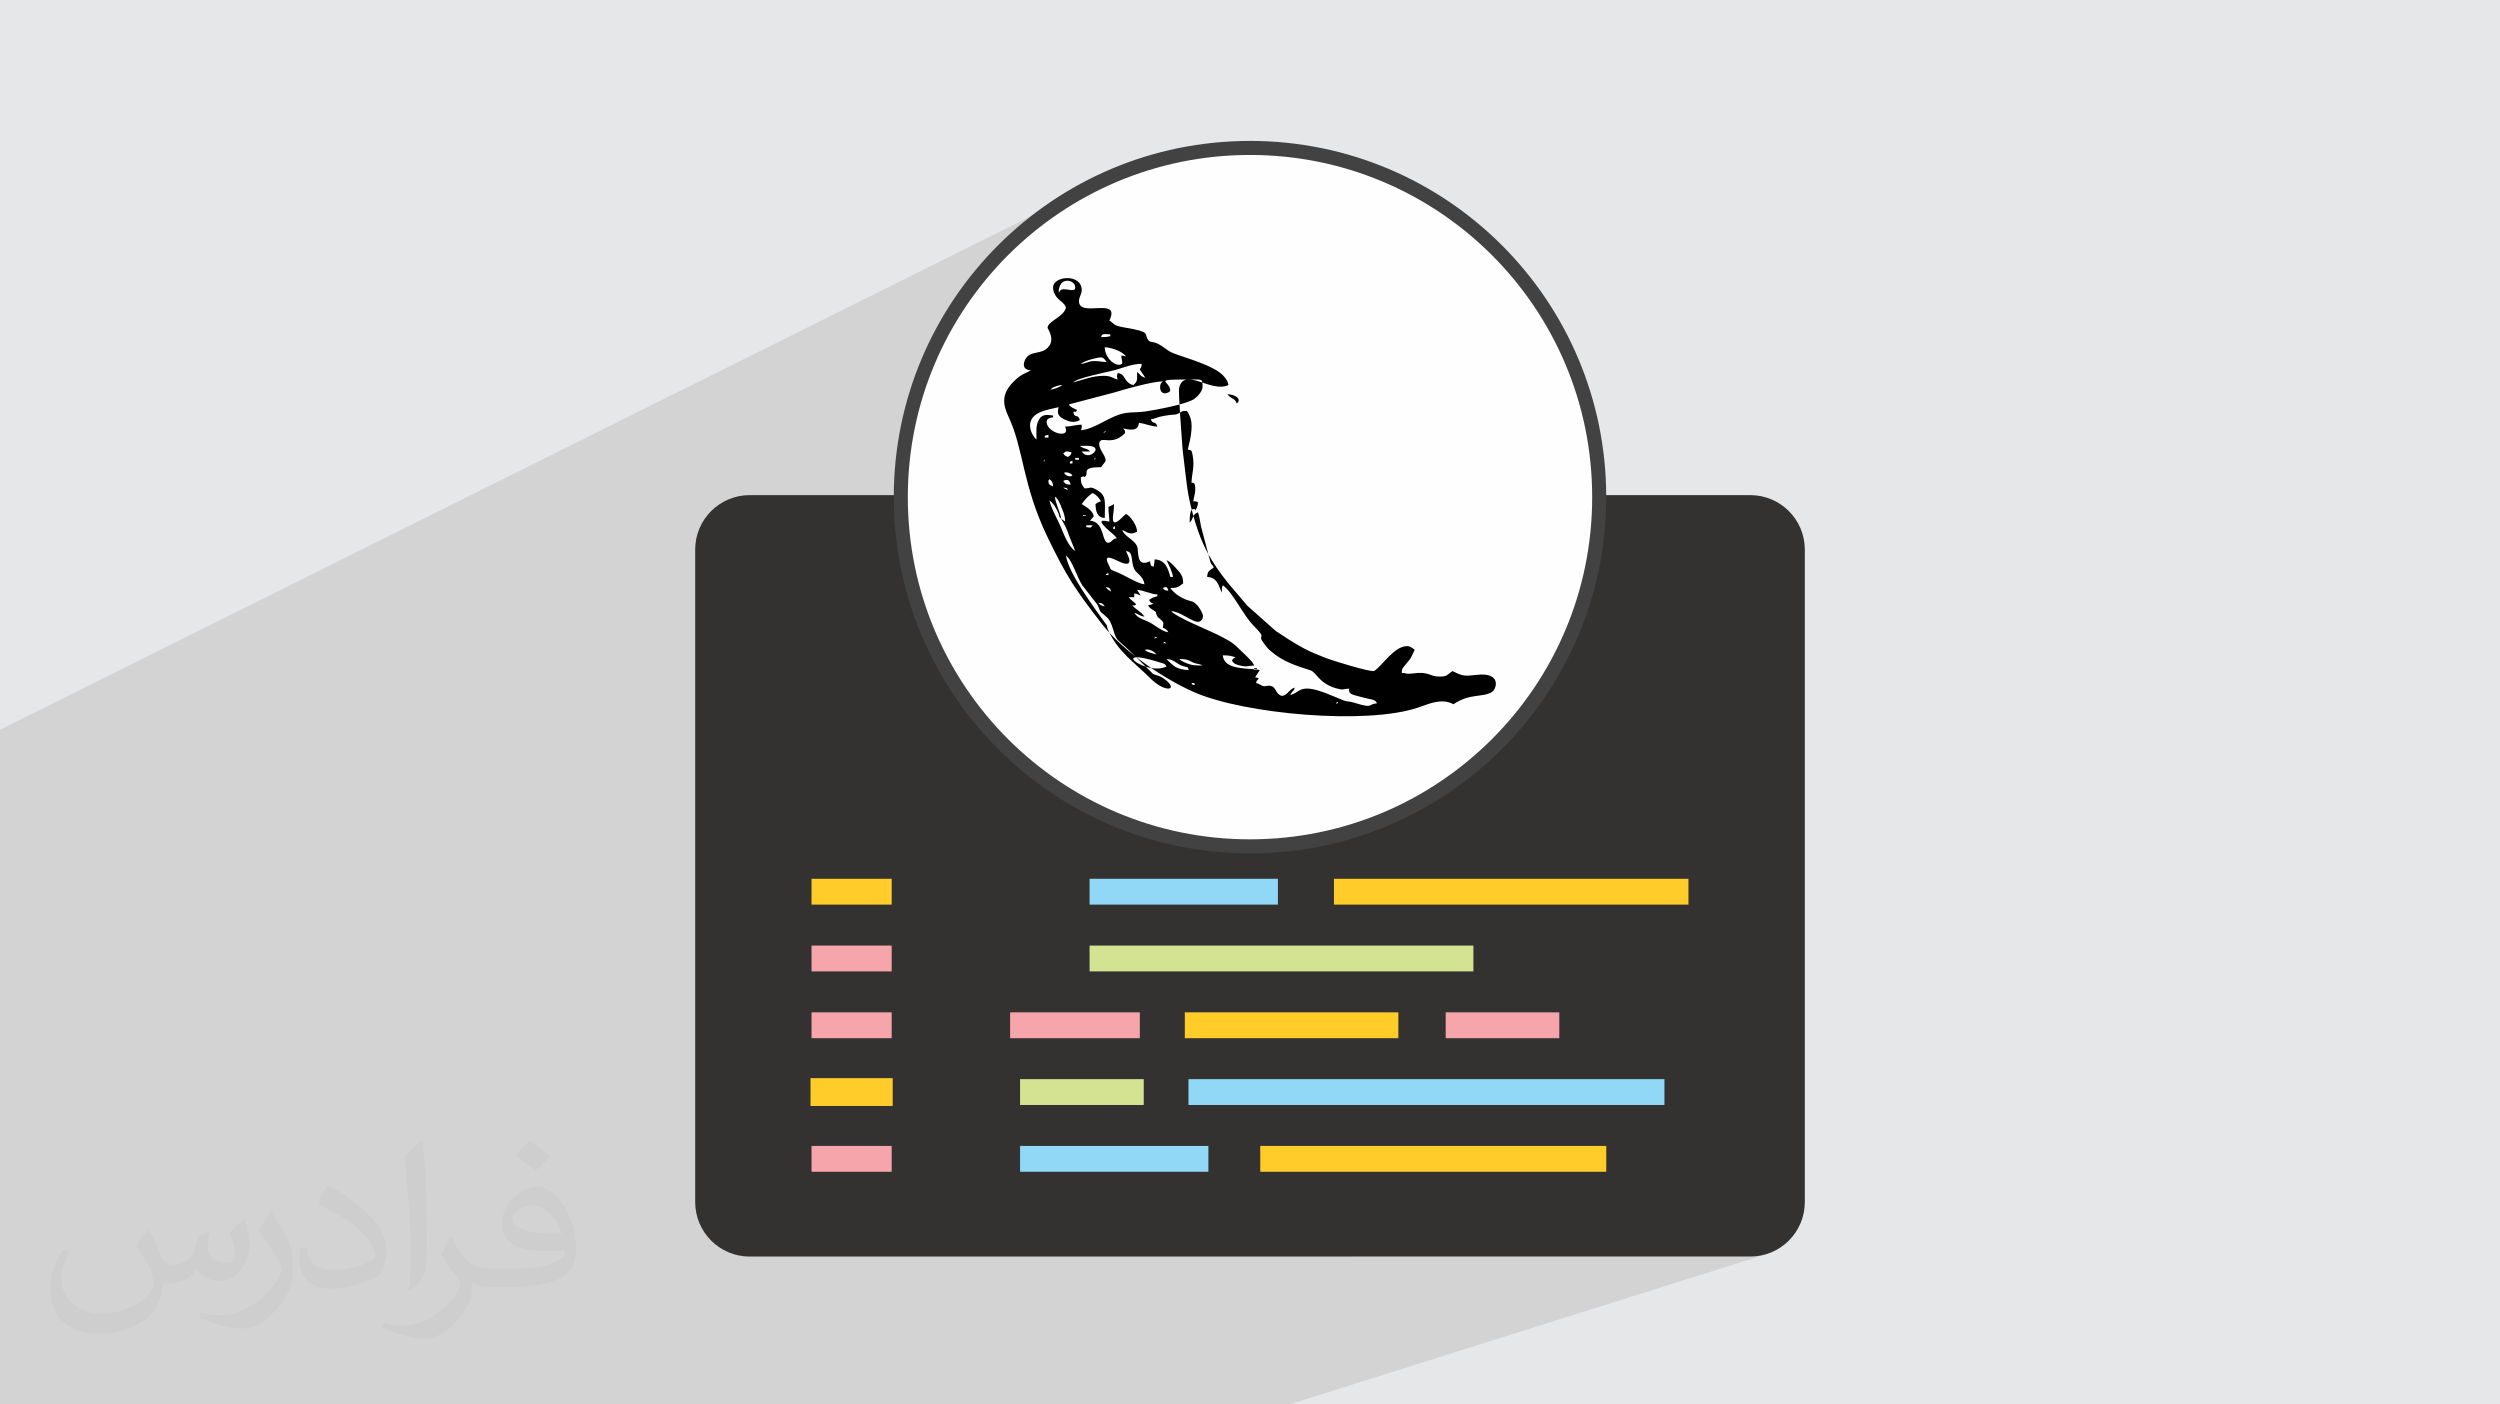
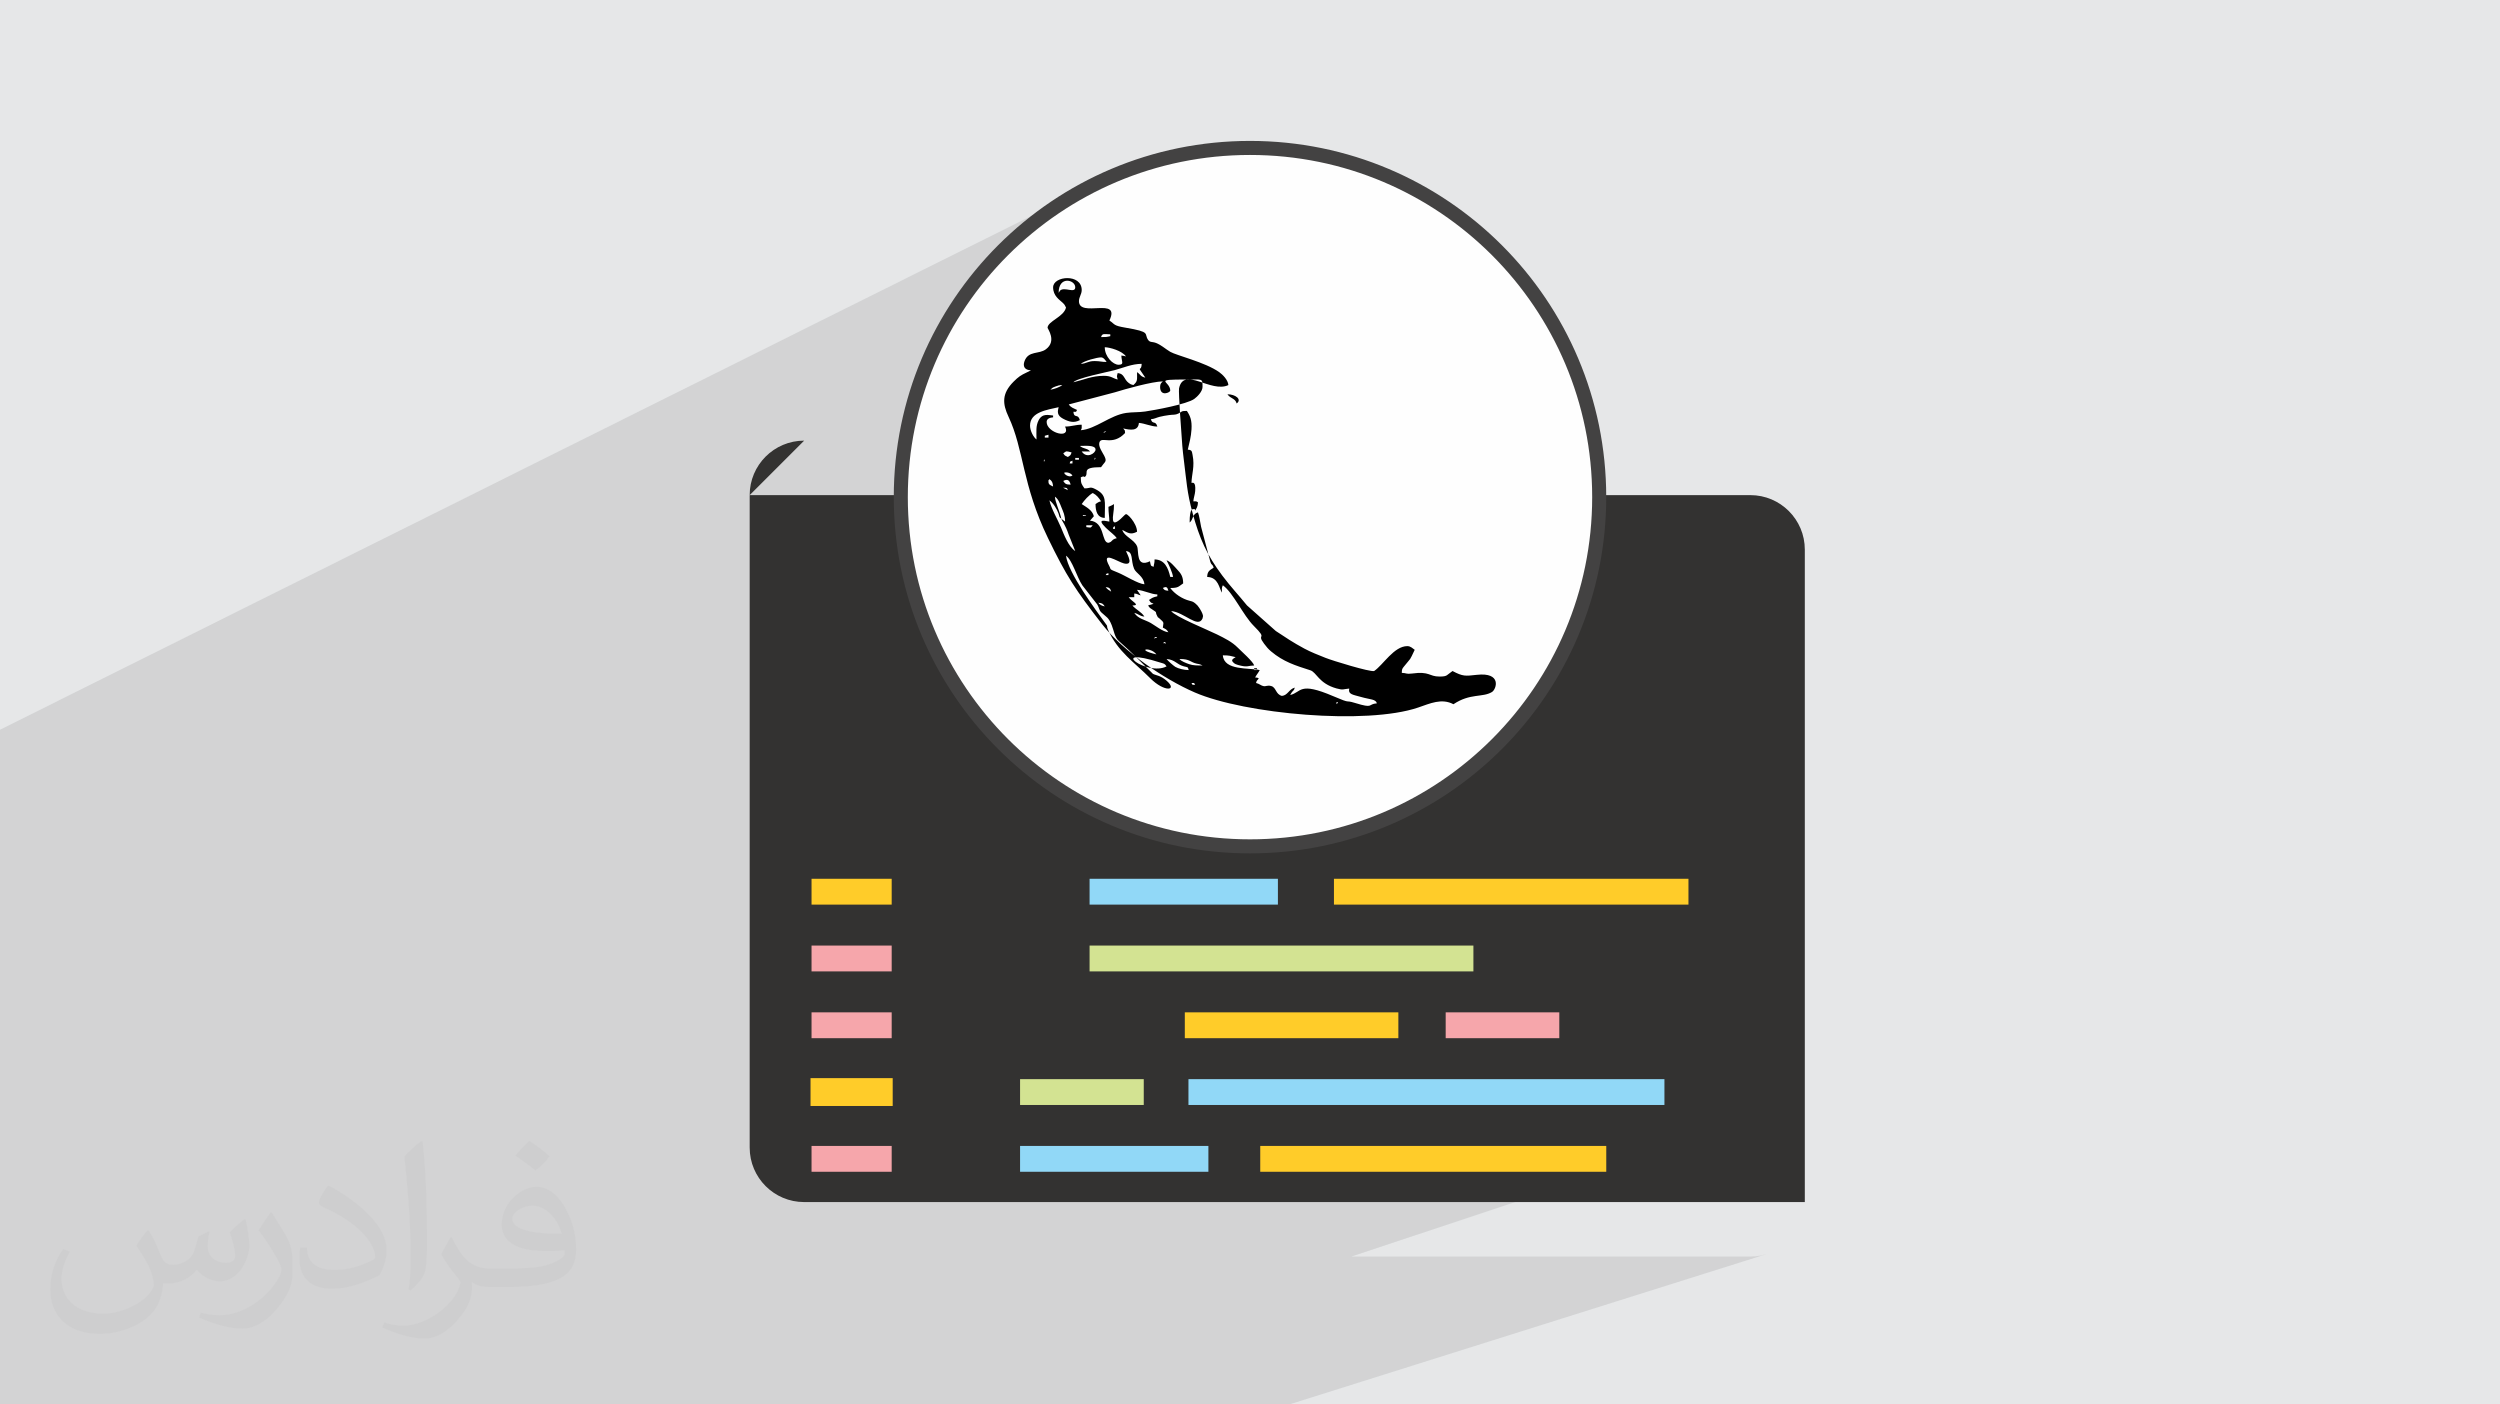
<svg xmlns="http://www.w3.org/2000/svg" xml:space="preserve" width="94.192mm" height="52.917mm" version="1.1" style="shape-rendering:geometricPrecision; text-rendering:geometricPrecision; image-rendering:optimizeQuality; fill-rule:evenodd; clip-rule:evenodd" viewBox="0 0 9404.92 5283.66">
  <defs>
    <style type="text/css">
   
    .str1 {stroke:#434242;stroke-width:52.84;stroke-miterlimit:22.926}
    .str0 {stroke:#FFCC29;stroke-width:7.61;stroke-miterlimit:22.926}
    .fil9 {fill:black}
    .fil3 {fill:#333231}
    .fil0 {fill:#E6E7E8}
    .fil8 {fill:#FEFEFE}
    .fil4 {fill:#91D8F7;fill-rule:nonzero}
    .fil6 {fill:#D3E392;fill-rule:nonzero}
    .fil7 {fill:#F6A6AB;fill-rule:nonzero}
    .fil5 {fill:#FFCC29;fill-rule:nonzero}
    .fil2 {fill:#373435;fill-opacity:0.031}
    .fil1 {fill:#2B2A29;fill-opacity:0.102}
   
  </style>
  </defs>
  <g id="Layer_x0020_1">
    <polygon class="fil0" points="-0,0 9404.92,0 9404.92,5283.66 -0,5283.66 " />
    <polygon class="fil1" points="-0,4791.73 -0,4768.52 -0,4758.68 -0,4756.94 -0,4754.91 -0,4754.39 -0,4753.31 -0,4752.5 -0,4728.72 -0,4709.63 -0,4708.96 -0,4707.72 -0,4707.13 -0,4703.4 -0,4695.23 -0,4684.11 -0,4680.54 -0,4678.88 -0,4654.95 -0,4641.33 -0,4622.97 -0,4622.24 -0,4620.87 -0,4619.56 -0,4617.15 -0,4615.59 -0,4614.36 -0,4605.37 -0,4605.32 -0,4605.25 -0,4605.13 -0,4575.22 -0,4570.46 -0,4559.6 -0,4552.92 -0,4541.14 -0,4530.44 -0,4522.79 -0,4505.9 -0,4502.24 -0,4498.66 -0,4497.17 -0,4492.93 -0,4484.41 -0,4467.4 -0,4456.77 -0,4444.62 -0,4435.49 -0,4435.02 -0,4434.86 -0,4434.72 -0,4434.5 -0,4434.28 -0,4416.56 -0,4415.56 -0,4414.8 -0,4412.69 -0,4411.75 -0,4409.69 -0,4407.8 -0,4405.78 -0,4403.64 -0,4395.09 -0,4379.88 -0,4372.1 -0,4371.69 -0,4365.76 -0,4351.22 -0,4348.52 -0,4348.51 -0,4338.84 -0,4320.4 -0,4300.93 -0,4298.69 -0,4292.3 -0,4290.99 -0,4288.4 -0,4275.27 -0,4269.62 -0,4268.71 -0,4268.57 -0,4267.12 -0,4266.99 -0,4264.33 -0,4262.68 -0,4245.03 -0,4232.2 -0,4227.83 -0,4215.19 -0,4213.19 -0,4210.83 -0,4204.19 -0,4200.18 -0,4197.22 -0,4193.45 -0,4185.12 -0,4175.76 -0,4167.76 -0,4162.69 -0,4159.6 -0,4157.29 -0,4157.08 -0,4157.07 -0,4157.01 -0,4156.74 -0,4155.32 -0,4155.27 -0,4139.14 -0,4138.9 -0,4137.69 -0,4137.05 -0,4136.65 -0,4136.37 -0,4133.78 -0,4133.73 -0,4133.1 -0,4130.54 -0,4120.37 -0,4113.19 -0,4113.15 -0,4110.12 -0,4102.49 -0,4099.58 -0,4098.53 -0,4098.47 -0,4095.79 -0,4090.68 -0,4090.67 -0,4090.65 -0,4084.28 -0,4083.43 -0,4083.16 -0,4082.44 -0,4077.87 -0,4077.86 -0,4060.69 -0,4041.03 -0,4038.58 -0,4038.41 -0,4020.19 -0,4019.11 -0,4018.51 -0,4004.29 -0,4000.63 -0,3998.45 -0,3997.27 -0,3994.81 -0,3989.12 -0,3953.86 -0,3953 -0,3952.99 -0,3952.04 -0,3949.07 -0,3939.72 -0,3931.65 -0,3926.64 -0,3922.39 -0,3917.99 -0,3914.59 -0,3907.48 -0,3907.42 -0,3902.61 -0,3902.12 -0,3899.28 -0,3899.18 -0,3898.37 -0,3882.88 -0,3882.87 -0,3882.86 -0,3882.38 -0,3881.34 -0,3881.12 -0,3880.79 -0,3867.4 -0,3858.63 -0,3847.43 -0,3837.08 -0,3836.95 -0,3836.42 -0,3836.25 -0,3828.21 -0,3824.22 -0,3823.99 -0,3819.46 -0,3818.03 -0,3816.39 -0,3815 -0,3805.72 -0,3797.12 -0,3788.34 -0,3788.17 -0,3787.34 -0,3785.71 -0,3780.65 -0,3777.46 -0,3772.83 -0,3760.11 -0,3759.15 -0,3758.73 -0,3758.69 -0,3748.24 -0,3741.06 -0,3737.31 -0,3723.14 -0,3721.86 -0,3712.06 -0,3701.74 -0,3695.2 -0,3682.45 -0,3678.72 -0,3676.93 -0,3663.32 -0,3662.17 -0,3659.21 -0,3658.23 -0,3654.67 -0,3651.91 -0,3646.79 -0,3646.35 -0,3643.62 -0,3640.82 -0,3640.76 -0,3639.32 -0,3637.11 -0,3622.17 -0,3620.85 -0,3620.34 -0,3619.97 -0,3616.78 -0,3616.41 -0,3616.14 -0,3615.72 -0,3615.71 -0,3614.66 -0,3613.22 -0,3605.22 -0,3604.91 -0,3598.48 -0,3597.26 -0,3596.18 -0,3594.63 -0,3594.43 -0,3593.2 -0,3590.77 -0,3589.69 -0,3589.66 -0,3589.3 -0,3586 -0,3585.01 -0,3584.89 -0,3580.56 -0,3578.74 -0,3577.61 -0,3573.85 -0,3572.67 -0,3572.52 -0,3571.14 -0,3567.15 -0,3566.86 -0,3561.49 -0,3553.55 -0,3553.54 -0,3552.61 -0,3552.6 -0,3551.46 -0,3550.9 -0,3547.82 -0,3547.6 -0,3546.78 -0,3546.32 -0,3544.78 -0,3544.76 -0,3544.67 -0,3544.44 -0,3540.01 -0,3524.06 -0,3516.88 -0,3516.56 -0,3513.83 -0,3512.56 -0,3510.84 -0,3510.58 -0,3505.01 -0,3498.95 -0,3489.86 -0,3488.8 -0,3484.5 -0,3484.48 -0,3484.46 -0,3480.75 -0,3475.26 -0,3472.96 -0,3471.45 -0,3470.09 -0,3469.37 -0,3468.84 -0,3439.45 -0,3439.4 -0,3435.46 -0,3435.08 -0,3433.8 -0,3433.79 -0,3427.92 -0,3426.55 -0,3422.85 -0,3419.97 -0,3416.96 -0,3414.89 -0,3405.1 -0,3404.1 -0,3402.85 -0,3398.7 -0,3389.3 -0,3387.12 -0,3378.31 -0,3366.47 -0,3355.86 -0,3353.43 -0,3341.48 -0,3340.47 -0,3339.79 -0,3338.17 -0,3334.98 -0,3331 -0,3330.33 -0,3330.3 -0,3328.4 -0,3327.55 -0,3326.75 -0,3318.91 -0,3305.87 -0,3304.68 -0,3293.88 -0,3292.75 -0,3277.27 -0,3277.24 -0,3250.55 -0,3246.16 -0,3239.59 -0,3239.56 -0,3239.07 -0,3238.89 -0,3233.78 -0,3211.09 -0,3208.83 -0,3208.82 -0,3199.59 -0,3195.41 -0,3189.27 -0,3187.44 -0,3131.4 -0,3091.75 -0,3060.8 -0,3051.38 -0,3047.87 -0,3042.64 -0,3033.93 -0,3033.92 -0,3033.91 -0,3028.59 -0,3007.78 -0,3007.72 -0,3007.68 -0,3005.88 -0,2993.12 -0,2745.22 4132.91,686.08 4076.27,715.1 4021.25,746.73 3967.95,780.9 3916.45,817.52 3866.82,856.52 3819.15,897.81 3773.53,941.3 3730.03,986.94 3688.74,1034.6 3649.73,1084.23 3613.11,1135.73 3578.94,1189.03 3547.31,1244.05 3532.75,1272.45 3978.63,1055.29 3995.86,1048.45 4015.61,1046.15 4035.36,1048.82 4052.59,1056.91 4064.78,1070.89 4069.4,1091.18 4068.95,1096.8 4067.77,1102.06 4066.11,1107.08 4064.2,1111.99 4062.29,1116.89 4060.63,1121.92 4059.45,1127.18 4059,1132.81 4060.77,1143.28 4065.73,1150.75 4073.35,1155.68 4083.1,1158.56 4094.45,1159.85 4106.87,1160.05 4119.83,1159.61 4132.8,1159.03 4145.26,1158.76 4156.68,1159.27 4166.51,1161.07 4174.24,1164.61 4179.33,1170.36 4181.27,1178.81 4179.5,1190.42 4173.52,1205.67 4180.58,1210.78 4185.76,1215.04 4190.08,1218.64 4194.51,1221.73 4200.06,1224.5 4207.74,1227.1 4218.53,1229.71 4233.45,1232.49 4264.98,1238.32 4286.42,1243.41 4299.84,1248.14 4307.32,1252.86 4310.92,1257.92 4312.72,1263.66 4314.79,1270.44 4319.21,1278.61 4321.97,1281.88 4324.82,1284.03 4327.86,1285.35 4331.17,1286.16 4334.88,1286.75 4339.06,1287.43 4343.8,1288.49 4349.23,1290.24 4356.09,1293.25 4362.99,1297.02 4369.88,1301.31 4376.73,1305.93 4383.47,1310.67 4390.08,1315.33 4396.49,1319.68 4402.67,1323.55 4408.01,1326.24 4415.12,1329.21 4423.8,1332.46 4433.86,1335.99 4445.08,1339.79 4457.26,1343.87 4470.2,1348.23 4483.68,1352.86 4497.51,1357.76 4511.47,1362.96 4525.36,1368.42 4538.98,1374.16 4552.12,1380.17 4564.57,1386.47 4576.12,1393.03 4586.59,1399.88 4591.72,1403.78 4597.21,1408.56 4602.77,1414.07 4608.1,1420.2 4612.91,1426.84 4616.89,1433.85 4619.75,1441.14 4621.18,1448.56 4437.91,1533 4438.43,1541.87 4439.01,1551.19 4446.12,1547.93 4443.7,1549.25 4441.1,1550.96 4439.08,1552.24 4439.53,1559.53 4439.88,1564.86 4617.6,1483.19 4628.48,1484.04 4638.54,1486.42 4647.23,1490.06 4654.06,1494.7 4658.5,1500.07 4660.04,1505.89 4658.14,1511.93 4652.31,1517.89 4443.16,1613.6 4444.26,1629.09 4445.36,1644.18 4446.35,1657.54 4447.19,1668.74 4447.86,1677.41 4448.34,1683.08 4448.96,1689.7 4449.71,1696.92 4450.52,1704.42 4451.35,1711.87 4452.18,1718.95 4452.94,1725.31 4453.61,1730.63 4455.37,1744.79 4456.99,1758.25 4458.49,1771.1 4459.91,1783.45 4461.31,1795.41 4462.7,1807.07 4464.16,1818.55 4465.71,1829.94 4467.39,1841.34 4469.25,1852.86 4471.34,1864.6 4473.69,1876.66 4476.33,1889.15 4479.33,1902.17 4482.71,1915.82 4483.09,1917.24 4484.87,1916.45 4488.25,1915.23 4491.81,1915.26 4495.42,1915.83 4495.59,1916.28 4495.71,1917.33 4495.85,1918.62 4496.04,1919.81 4496.34,1920.56 4496.79,1920.52 4485.32,1925.63 4486.53,1930.2 4488.04,1935.55 4499.62,1930.4 4494.55,1934.48 4490.87,1939.44 4489.74,1941.66 4491.48,1947.83 4496.49,1964.7 4501.6,1980.89 4506.87,1996.49 4512.33,2011.56 4518.03,2026.19 4524.02,2040.46 4530.33,2054.44 4537.03,2068.22 4544.15,2081.86 4551.75,2095.46 4559.86,2109.08 4568.52,2122.81 4577.8,2136.72 4587.73,2150.88 4598.37,2165.4 4604.3,2173.23 4610.21,2180.85 4616.1,2188.26 4621.97,2195.51 4627.81,2202.6 4633.64,2209.56 4639.47,2216.43 4645.26,2223.21 4651.04,2229.94 4656.8,2236.64 4662.55,2243.33 4668.28,2250.02 4674,2256.76 4679.71,2263.55 4685.4,2270.43 4691.08,2277.41 4799.51,2373.7 4813.47,2382.93 4826.49,2391.52 4838.97,2399.66 4851.3,2407.52 4863.86,2415.28 4877.05,2423.14 4891.24,2431.27 4906.86,2439.86 4916.46,2444.84 4926.13,2449.53 4935.91,2453.97 4945.78,2458.24 4955.77,2462.39 4965.88,2466.49 4976.12,2470.58 4986.49,2474.74 4992.73,2477.1 5001.31,2480.11 5011.85,2483.63 5024.01,2487.56 5037.46,2491.79 5051.83,2496.19 5066.77,2500.65 5081.95,2505.07 5094.66,2508.64 5267.08,2437.29 5275.95,2433.69 5285.05,2431.4 5294.36,2430.6 5298.88,2431 5302.99,2432.08 5306.76,2433.71 5310.22,2435.7 5313.45,2437.94 5316.47,2440.26 5319.35,2442.48 5322.12,2444.49 5315.38,2458.64 5310.89,2468.1 5307.73,2474.33 5305.06,2478.79 5301.95,2482.91 5297.56,2488.15 5290.98,2495.96 5281.32,2507.8 5279.12,2510.61 5277.38,2513.02 5276.05,2515.23 5275.09,2517.49 5274.41,2519.99 5273.98,2522.98 5273.71,2526.65 5273.56,2531.25 5279.22,2531.58 5283.71,2532.2 5287.47,2532.97 5290.92,2533.72 5294.52,2534.34 5298.73,2534.67 5303.95,2534.56 5310.65,2533.86 5333.51,2531.64 5350.7,2531.64 5363.66,2533.27 5373.85,2535.95 5382.72,2539.07 5391.71,2542.04 5402.25,2544.26 5413.66,2544.99 5464.39,2524.31 5477.73,2531.05 5488.99,2535.94 5498.91,2539.21 5508.27,2541.05 5517.82,2541.71 5528.3,2541.39 5540.49,2540.31 5555.13,2538.7 5585.87,2537.95 5607.01,2542.79 5619.98,2551.7 5626.23,2563.12 5627.19,2575.52 5624.32,2587.37 5619.02,2597.14 5612.77,2603.27 5605.96,2606.89 4316.46,3126.2 4374.15,3142.58 4437.7,3157.25 4502.39,3168.8 4568.14,3177.16 4634.85,3182.23 4702.46,3183.94 4770.07,3182.23 4836.78,3177.16 4902.53,3168.8 4967.22,3157.25 5030.77,3142.58 5093.12,3124.88 5154.16,3104.22 4638.53,3305.93 4807.43,3305.93 4807.43,3387.25 5018.27,3305.93 6351.93,3305.93 6351.93,3403.1 5239.33,3808.41 5260.6,3808.41 5260.6,3872.8 5438.61,3808.41 5866.05,3808.41 5866.05,3905.64 5429.22,4059.7 6261.54,4059.7 6261.54,4156.88 5806.98,4310.95 6042.71,4310.95 6042.71,4408.15 5083.9,4727.12 6584.66,4727.12 6605.62,4726.07 6625.97,4722.96 6645.61,4717.91 4849.49,5283.66 4819.73,5283.66 3411.04,5283.66 3148.84,5283.66 2937.27,5283.66 2686.62,5283.66 2053.8,5283.66 1980.58,5283.66 1958.88,5283.66 1805.51,5283.66 1723.92,5283.66 1437.75,5283.66 1359.59,5283.66 1286.25,5283.66 1207.85,5283.66 1207.36,5283.66 1189.74,5283.66 1169.65,5283.66 1121.02,5283.66 1089.6,5283.66 973.97,5283.66 973.41,5283.66 973.26,5283.66 868.7,5283.66 736.18,5283.66 600.58,5283.66 579.45,5283.66 567.15,5283.66 523.11,5283.66 465.58,5283.66 378.83,5283.66 369.9,5283.66 144.86,5283.66 -0,5283.66 -0,5269.43 -0,5254.61 -0,5241.59 -0,5237.83 -0,5205.07 -0,5174.75 -0,5154.35 -0,5120.61 -0,5120.44 -0,5016.93 -0,4986.8 -0,4942.28 -0,4902.36 -0,4853.88 -0,4850.29 -0,4796.07 " />
    <path class="fil2" d="M558.52 4627.69c17.95,27.21 29.6,53.36 40.96,82.43 8.45,16.91 12.93,48.09 52.57,48.09 11.61,0 28.28,-3.42 43.06,-11.61 16.63,-8.73 29.32,-21.94 35.94,-42l15.85 -53.36 38.57 -19.02 2.64 2.64c-5.27,20.09 -6.59,39.36 -6.59,54.43 0,44.63 38.57,61.56 69.22,61.56 17.95,0 34.09,-8.73 34.09,-25.11 0,-21.13 -8.98,-57.06 -20.62,-89.29 17.95,-17.95 35.94,-35.94 56.53,-50.47l3.17 1.6c8.98,38.04 14,75.56 14,100.66 0,24.57 -10.83,51.79 -19.81,69.49 -18.49,34.87 -51.25,62.62 -90.87,62.62 -30.1,0 -63.65,-15.07 -86.66,-43.06l-1.32 0c-21.66,26.96 -55.22,51.25 -108.86,51.25l-16.63 0c-2.64,35.41 -10.29,60.49 -21.94,82.95 -31.95,62.34 -126.81,106.47 -216.1,106.47 -124.17,0 -186.51,-71.59 -186.51,-166.96 0,-58.91 19.27,-113.6 48.88,-152.42l24.29 10.04c-18.49,35.41 -30.91,68.68 -30.91,101.45 0,89.29 72.66,131.83 156.4,131.83 77.68,0 173.83,-49.41 191.28,-106.72 -6.59,-62.62 -30.1,-91.93 -66.04,-148.99 10.83,-19.02 24.83,-38.04 42.28,-58.38l3.17 0 0 0 0 0 -0.02 -0.09zm1432.13 -336.04c26.15,16.39 51.79,35.66 76.87,57.85 -14,19.81 -31.45,37.79 -53.11,53.64 -25.11,-20.34 -50.19,-37.79 -75.84,-56.27 17.42,-19.55 34.62,-38.29 52.04,-55.22l0 0 0 0 0 0 0 0 0 0 0.03 0zm13.47 244.11c-42.28,0 -76.87,27.75 -76.87,48.34 0,44.13 84.53,57.85 185.72,57.31 -12.68,-51.79 -57.06,-105.68 -108.86,-105.68l0.01 0.03zm-94.86 236.19c54.96,0 103.04,-1.6 139.74,-10.83 40.96,-10.29 75.56,-30.91 75.56,-45.17 0,-3.7 0,-8.19 -1.32,-11.89 -22.98,2.11 -49.41,2.11 -72.38,2.11 -74.49,0 -131.55,-16.91 -154.02,-58.66 -5.55,-11.61 -9.51,-24.57 -9.51,-39.36 0,-40.43 17.42,-79.79 48.09,-107 25.61,-22.45 53.89,-36.44 82.67,-36.44 52.04,0 93.51,41.75 122.57,107.54 15.85,35.94 26.68,77.4 26.68,129.72 0,34.87 -9.51,64.19 -31.17,85.85 -40.43,39.11 -114.92,53.89 -229.04,53.89l-51.79 0 0 0 -13.47 0c-28.28,0 -48.62,-5.02 -64.72,-17.42l-2.64 0c0.79,6.59 1.32,12.93 1.32,19.02 0,25.61 -8.45,58.38 -25.61,84.53 -50.72,75.3 -105.68,108.04 -153.24,108.04 -48.09,0 -107,-18.49 -160.11,-42.54l9.51 -18.49c17.17,7.13 40.96,11.89 73.7,11.89 85.85,0 198.66,-82.43 212.66,-163 -3.17,-6.59 -8.98,-15.32 -17.17,-24.57 -25.11,-29.85 -40.96,-54.68 -55.75,-80.83 12.68,-25.11 24.29,-45.17 35.13,-63.4l4.49 -0.53c36.72,74.77 69.99,117.55 144.23,117.55l11.61 0 0 0 53.89 0 0 0 0 0 0 0 0 0 0 0 0.09 0.01zm-371.98 79c6.34,-34.34 6.87,-72.91 6.87,-108.86l0 -53.36c0,-99.6 -12.68,-244.36 -22.98,-338.68 17.95,-19.27 43.06,-42 62.87,-57.31l5.81 1.6c13.47,118.62 16.63,256 16.63,383.06 0,33.3 -1.32,65.79 -4.49,89.55 -1.85,30.1 -19.27,52.83 -56.53,87.7l-8.19 -3.7zm-382.8 -157.19c1.85,46.77 24.83,83.49 105.15,83.49 49.93,0 92.19,-12.93 138.96,-35.13 8.45,-3.7 12.93,-8.73 12.93,-12.93 0,-29.32 -22.45,-68.15 -60.23,-103.55 -36.72,-33.3 -85.34,-62.62 -130.76,-82.18 -15.6,-6.59 -20.62,-13.47 -20.62,-20.09 0,-13.47 17.95,-41.75 32.77,-62.09l5.02 -0.53c52.04,27.21 110.17,67.64 153.24,112.53 39.11,41.47 63.4,83.49 63.4,129.19 0,33.81 -10.29,65.51 -26.96,95.11 -57.06,28.79 -117.83,50.72 -178.06,50.72 -73.17,0 -123.1,-34.34 -123.1,-114.92 0,-8.73 0,-22.19 3.17,-39.64l25.11 0 0 0 0 0 0 0 0 0 0 0 -0.02 0zm-132.37 -132.9l45.45 73.45c16.63,27.21 32.23,56.81 32.23,103.55l0 59.7c0,48.34 -30.91,100.13 -80.83,151.38 -39.11,34.62 -73.7,49.41 -105.68,49.41 -47.55,0 -101.98,-14.79 -164.85,-41.75l7.13 -18.49c19.81,5.27 42.79,9.77 71.06,9.77 90.36,-0.53 182.8,-66.57 225.08,-147.15 5.02,-9.26 6.87,-17.95 6.87,-24.04 0,-9.26 -5.02,-19.55 -8.98,-28.79 -22.98,-43.31 -48.62,-82.95 -76.87,-119.68 14.79,-23.25 29.6,-45.7 45.7,-67.9l3.7 0.53 0 0 0 0 0 0 0 0 0 0 -0.02 0.01z" />
    <g id="_2414474699632">
-       <path class="fil3" d="M2820.24 1862.62l3764.42 0c113.19,0 204.98,91.79 204.98,204.99l0.01 2454.54c-0.01,113.18 -91.8,204.97 -204.99,204.97l-3764.42 0.01c-113.18,-0.01 -204.97,-91.8 -204.97,-204.99l-0.01 -2454.53c0.01,-113.2 91.8,-204.99 204.99,-204.99l-0.01 0z" />
+       <path class="fil3" d="M2820.24 1862.62l3764.42 0c113.19,0 204.98,91.79 204.98,204.99l0.01 2454.54l-3764.42 0.01c-113.18,-0.01 -204.97,-91.8 -204.97,-204.99l-0.01 -2454.53c0.01,-113.2 91.8,-204.99 204.99,-204.99l-0.01 0z" />
      <polygon class="fil4" points="4098.95,3403.1 4807.43,3403.1 4807.43,3305.93 4098.95,3305.93 " />
      <polygon class="fil5" points="5018.27,3403.1 6351.93,3403.1 6351.93,3305.93 5018.27,3305.93 " />
      <polygon class="fil6" points="4098.95,3654.37 5542.9,3654.37 5542.9,3557.16 4098.95,3557.16 " />
-       <polygon class="fil7" points="3800.11,3905.64 4287.96,3905.64 4287.96,3808.41 3800.11,3808.41 " />
      <polygon class="fil7" points="5438.61,3905.64 5866.05,3905.64 5866.05,3808.41 5438.61,3808.41 " />
      <polygon class="fil6" points="3837.47,4156.88 4302.76,4156.88 4302.76,4059.7 3837.47,4059.7 " />
      <polygon class="fil4" points="4470.94,4156.88 6261.54,4156.88 6261.54,4059.7 4470.94,4059.7 " />
      <polygon class="fil5" points="3052.98,3403.1 3354.49,3403.1 3354.49,3305.93 3052.98,3305.93 " />
      <polygon class="fil7" points="3052.98,3654.37 3354.49,3654.37 3354.49,3557.16 3052.98,3557.16 " />
      <polygon class="fil7" points="3052.98,3905.64 3354.49,3905.64 3354.49,3808.41 3052.98,3808.41 " />
      <polygon class="fil5" points="3052.98,4156.88 3354.49,4156.88 3354.49,4059.7 3052.98,4059.7 " />
      <polygon class="fil5 str0" points="3052.98,4156.88 3354.49,4156.88 3354.49,4059.7 3052.98,4059.7 " />
      <polygon class="fil4" points="3837.47,4408.15 4545.95,4408.15 4545.95,4310.95 3837.47,4310.95 " />
      <polygon class="fil5" points="4741.02,4408.15 6042.71,4408.15 6042.71,4310.95 4741.02,4310.95 " />
      <polygon class="fil7" points="3052.98,4408.15 3354.49,4408.15 3354.49,4310.95 3052.98,4310.95 " />
      <polygon class="fil5" points="4457.23,3905.64 5260.6,3905.64 5260.6,3808.41 4457.23,3808.41 " />
      <circle class="fil8 str1" cx="4702.46" cy="1870.24" r="1313.71" />
      <path class="fil9" d="M5027.07 2645.65c0,-9.42 12.39,0 3.1,0.19 -3.51,0.09 -3.1,7.69 -3.1,-0.19zm-544.83 -76.33c16.11,1.36 6.06,-3.7 13.88,6.94 -16.11,-1.35 -6.06,3.73 -13.88,-6.94zm235.97 -55.52l10.39 0 0 6.95 -10.39 0 0 -6.95zm-281.09 -34.7c41.52,0 38.66,11.82 65.58,17.69 6.98,1.52 6.06,0.81 11.44,2.44l7.41 3.01c0.52,0.23 1.59,0.69 2.3,1.16 -19.61,0 -35.37,0.51 -50.58,-4.93 -12,-4.32 -30.15,-11.11 -36.18,-19.34l0 0 0.03 -0.02zm-48.58 0c33.14,2.78 37,20.32 65.77,27.91 13.88,3.66 13.92,0.31 17.5,13.74 -16.81,0 -39.03,-5.36 -50.36,-12.09 -7.14,-4.25 -28.91,-23.54 -32.91,-29.57l0 0.02 0 -0.01zm-23.79 13.38c14.59,4.66 16.09,2.88 23.79,14.38 -73.6,38.95 -227.43,-79.27 -23.79,-14.38zm-14.41 -30.73c-82.28,-19.2 -21.88,-29.91 0,0zm27.76 -45.11c6.01,-6 11.63,9.39 3.09,2.68 -0.29,-0.23 -8.19,2.44 -3.09,-2.68zm-34.7 -17.35c0.9,-7.15 18.34,0.85 3.26,0.33 -1.34,-0.04 -4.23,7.45 -3.26,-0.33zm-211.65 -131.84c15.49,1.29 17.63,3.92 24.28,13.89 -11.63,-2.72 -18.22,-5.61 -24.28,-13.89zm72.85 -24.29l-72.86 24.3 72.86 -24.3zm72.86 -24.3c27.37,2.28 52.49,16.82 76.36,17.36l0 6.94c-16.9,3.94 -19,5.69 -31.23,13.89 5.91,8.84 5.94,10.83 17.33,13.88 -0.73,0.48 -2.06,-0.03 -2.47,1 -0.42,1.04 -1.94,0.77 -2.5,0.96 -0.59,0.19 -1.86,0.65 -2.57,0.9 -0.73,0.23 -1.81,0.58 -2.63,0.85 -5.89,1.9 -3.21,-0.33 -10.64,3.26 7.13,10.64 7.21,9.44 18.14,16.54 18.19,11.81 6.99,5.67 15.83,22.35 5.39,10.14 -0.27,1.84 8.13,9.23 20.8,18.32 15.17,14.13 13.42,35.16 12.47,6.61 12.89,5.46 20.82,17.33 -20.77,-1.73 -49.93,-25.44 -66,-34.63 -23.12,-13.23 -46.86,-15.05 -62.42,-38.24 16.88,3.93 20.18,12.38 38.18,13.88 -6.34,-9.45 -11.92,-14.06 -20.8,-20.84 -6.25,-4.77 -20.11,-15.05 -24.32,-20.8 32.15,-0.71 -2.83,-14.74 -13.88,-31.23l20.82 0 0 -13.89c14.59,1.24 11.43,3.96 24.29,6.95l-13.88 -20.82 0.03 0 -0.03 -0.02zm97.18 -6.94c13.02,-6.25 17.02,-3.81 20.81,10.42 -13.88,-1.17 -14.69,-2.07 -20.81,-10.42zm-215.15 -3.47c13.94,1.16 17.62,5.43 20.81,17.33 -8.5,-5.69 -15.01,-8.69 -20.81,-17.33zm10.39 -52.04l0 6.94 -10.39 0c5.46,-7.87 0.65,-4.04 10.39,-6.94zm-159.64 -65.94c23.69,15.86 40.68,80.66 61.73,111.79l56.18 72.21c6.9,11.44 5.82,20.51 15.41,29.7 18.64,17.83 26.63,17.36 38.78,47.97 9.03,22.73 10.33,44.83 27.09,59.71 52.52,46.56 76.13,71.94 123.83,119.02 4.82,4.73 2.28,3.28 7.95,5.92 8.57,4.01 24.44,4.47 46.32,23.07 44.91,38.12 -5.91,46.27 -60.71,-8.71 -58.91,-59.1 -121.85,-99.41 -158.42,-181.89 -5.46,-12.32 -2.02,-11.88 -4.54,-16.67 -43.97,-60.75 -145.34,-197.04 -153.68,-262.08l0.04 0 0.02 -0.02zm225.58 -17.33c29.33,2.44 17.09,34.62 30.61,66.56 7.21,17.02 36.28,28.14 38.78,58.4 -24.44,-2.05 -72.74,-33.05 -98.64,-43.64 -36.88,-15.09 -25.38,-9.92 -33.65,-25.34 -32.85,-61.07 31.88,-15.1 55.31,-9.58 36.16,8.53 15.98,-27.61 7.61,-46.39l0.02 0 -0.04 -0.01zm-34.7 -48.59l6.94 45.12 -6.94 -45.12zm-6.94 -45.11l0 10.41 -6.95 0c2.28,-9.53 -1.42,-5.39 6.95,-10.41zm52.04 3.47l1.04 1.04c-0.08,-0.08 -1.38,-0.69 -1.04,-1.04zm-159.62 0l0 -6.94 24.27 0c-9.3,12.69 -8.27,8.27 -24.27,6.94zm0 -41.64l-13.88 0c6.48,-4.1 -7.76,-3.89 6.94,-2.86 7.46,0.54 3.05,0.29 6.94,2.86l0 0zm-93.7 10.41c2.55,9.51 14.94,22.1 27.36,59.4l24.7 62.06c-25.93,-17.35 -42.39,-62.25 -53.52,-88.76 -14.01,-33.39 -35.77,-68.21 -43.64,-102.1 14.05,9.41 28.2,32.49 34.18,49.13 4.86,13.52 1.09,13.07 10.94,20.3l0 0 -0.02 -0.03zm0 0c-6.86,-29.41 -23.86,-64.33 -24.3,-83.27 12.63,8.46 18.57,25.48 24.82,41.1 6.45,16.05 13.34,28.74 13.34,52.6l-13.89 -10.39 0 0 0.03 -0.03zm6.32 -116.78c14.79,-0.02 14.46,-0.5 17.98,9.22l-17.98 -9.22zm-54.91 -22.03c0,-13.28 -1.06,-1.28 3.46,-10.42 9.96,6.67 12.63,12.53 13.89,27.76 -7.5,-3.98 -17.34,-6.05 -17.34,-17.33l-0.01 0zm55.53 -3.45c16.67,-9.38 24.07,-2.02 27.76,13.88 -17.67,-0.39 -20.49,-3.05 -27.76,-13.88zm3.48 -31.24c3.78,-1.78 21.49,-2.9 31.23,10.41 -9.3,7.77 -23.23,0.52 -28.99,-5.37l-2.24 -5.02 -0.01 -0.02zm31.24 -45.12l0 10.42 -10.39 0c4.01,-11.09 -5.3,-2.63 10.39,-10.42zm-107.56 0c0,-8.88 5.5,-0.57 2.06,0 -0.04,0 -2.06,9.69 -2.06,0zm190.86 -6.94c0,-8.88 5.51,-0.57 2.07,0 -0.04,0 -2.07,9.69 -2.07,0zm-72.87 -3.48l13.88 0 0 6.95 -13.88 0 0 -6.95zm-45.12 -17.33c14.36,-9.61 8.46,-8.77 31.24,-3.46 -3.05,11.4 -5.05,11.42 -13.89,17.34 -11.62,-6.15 -9.8,-2.59 -17.33,-13.89l-0.03 0 0.01 0.01zm62.49 -27.76c19.65,0 59,-4.41 59,13.89 0,13.35 -32.66,35.89 -52.06,6.94l31.23 0c-9.34,-12.74 -24.31,-8.8 -38.17,-20.82l0 0 0 -0.01zm-131.88 -38.18l13.74 -3.89 0.14 10.83 -13.88 0 0 -6.94 0 0zm222.09 -13.88c0.19,-1.5 15.76,-6.21 4.63,0.23l-1.38 0.09c-1.34,-0.05 -4.23,7.44 -3.26,-0.34l0 0.02zm718.34 961.25c-22.18,5.91 -26.51,29.41 -48.58,31.23 -23.97,-6.4 -20.93,-31.48 -39.6,-36.98 -15.88,-4.67 -19.57,2.79 -31.14,-0.23 -9.46,-2.48 -13.5,-8.36 -26.44,-11.38 3.39,-12.69 3.66,-7.27 10.42,-17.33 -6.34,-3.16 -4.33,-2.7 -13.89,-3.46 6.42,-12.12 10.94,-15.63 17.34,-27.76 -40.48,-9.45 -133.97,2.89 -138.82,-55.52 25.93,0 28.76,2.33 48.58,6.94 -0.7,0.48 -2,0.06 -2.31,1.15 -0.32,1.07 -1.82,0.92 -2.24,1.23 -7.96,5.98 2.47,-3.58 -4,2.94 -5.17,5.21 -3.2,0.59 -5.31,8.57 8.33,12.44 16.17,14.07 33.78,18.28 24.44,5.82 27.74,-0.44 49.48,-0.92 -3.83,-14.36 -48.56,-53.79 -61.55,-66.85 -22.31,-22.43 -48.44,-34.98 -78.42,-49.98 -33.47,-16.7 -158.51,-67.19 -172.35,-87.9 49.06,4.08 101.1,66.81 117.97,27.75l1.93 -9.19c-0.69,-8.63 -9.53,-23.53 -14.26,-30.53 -5.21,-7.67 -7.86,-11.02 -14.69,-16.54 -7.69,-6.23 -10.03,-7.29 -21.18,-10.04 -28.66,-7.09 -57.54,-26.75 -73.26,-48.2 31.3,0 30.78,-5.44 48.59,-17.34 0,-25.8 -8.49,-37.26 -21.62,-51.24 -10.22,-10.89 -26.42,-31.65 -40.84,-35.52 6.55,12.38 22.99,46.77 24.3,62.46l-10.42 0c-7.92,-33.99 -20.87,-65.08 -58.97,-65.91 0,16.56 -2.36,14.38 -3.48,27.76 -13.3,-3.54 -10.33,-5.63 -13.88,-20.82 -53.94,25.88 -41.04,-37.93 -48.33,-55.8 -10.81,-26.48 -49.14,-37.32 -55.8,-62.21 21.22,11.21 31.41,19.69 55.53,6.94 0,-32.11 -40.91,-75.07 -43.89,-64.69 -0.31,1.07 -1.75,1.01 -2.17,1.32l-15.86 15.4c-19.82,17.47 -33.93,22.83 -27.45,-20.4 1.75,-11.76 2.59,-18.88 2.59,-35.71 -9.72,6.49 -10.56,5.51 -20.82,10.42 0,23.15 3.46,37.63 3.46,55.53 -12.15,-1.01 -51.95,-14.87 -13.04,23.46 16.17,15.97 31.88,25.65 40.83,39.01 -22.16,5.17 -13.74,12.69 -31.24,17.33 -27.3,0 -12.38,-78.54 -69.39,-83.27l14.53 -16.73c-5.98,-23.47 -28.49,-34.16 -45.74,-45.73 9.3,-13.86 27.32,-34.08 41.64,-41.64 15.29,8.09 22.01,17.44 31.23,31.21 -10.6,2.49 -13.34,5.4 -20.82,10.42 0,25.32 5.88,51.41 34.7,52.06 0,-64.4 9.35,-86.14 -36.84,-109.05 -19.21,-9.53 -17.37,-2.01 -39.49,-2.01 -9.76,-14.55 -13.88,-16.96 -13.88,-41.64 17.67,-8.49 10.81,3.7 17.87,-3.96 12.59,-13.67 -17.17,-34.23 58.48,-34.23l7.42 -9.99c9.73,-11.88 13.85,-13.94 4.43,-32.91 -5.75,-11.58 -22.97,-34.12 -18.19,-50.01 7.61,-25.43 48.79,14.88 96.57,-35.48 -1.25,-14.92 0.48,-6.25 -6.94,-17.33 27.24,6.33 56.37,10.84 59,-20.82 22.74,1.9 44.33,13.32 69.39,13.89 -6.48,-24.3 -18.52,-6.23 -24.27,-27.76 13.85,-1.15 19.42,-5.51 32.72,-8.92 12.33,-3.2 21.95,-4.51 35.12,-6.53 16.13,-2.48 23.42,0.32 35.72,-5.94 14.49,-7.36 9.51,-9.84 31.8,-9.84 12.74,19 19.41,35.66 17.42,69.38 -1.67,28.49 -8.37,52.41 -13.94,76.37 15.82,1.32 15.05,5.52 17.98,20.19 8.73,43.49 -3.35,71.32 -4.1,104.74 3.52,0.4 16.86,-7.1 13.93,30.91 -1.05,13.46 -5.88,25.07 -6.99,38.49 13.63,0.31 8.14,-0.97 17.34,3.47 -0.44,19.63 -7.65,25.47 -8.24,27.36 -2.81,9.36 -2.4,-0.77 -2.94,-0.87 -9.59,-1.63 -20.04,-4.9 -20.04,49.84 13.86,-10.17 9.57,-32.38 31.23,-38.16 4.35,9.09 9.05,39.91 11.85,54.11l34.81 131.75c5.63,16.18 8.15,6.71 12.34,22.36 -13.36,8.95 -23.77,12.17 -24.27,34.7 42.75,0.97 45.15,44.08 55.52,59 0,-15.05 -1.67,-17.06 3.48,-27.75 39.86,29.22 75.88,112.64 117.05,153.59 54.8,54.46 7.17,25.09 37.99,66.11 8.81,11.7 15.33,19.8 26.4,29.14 46.47,39.2 91.97,53.18 147.62,71 23.93,7.69 31.44,49.48 98.36,68.21 26.09,7.32 24.82,2.52 47.98,0.58 -4.79,22.66 15.01,22.97 44.68,31.65 33.76,9.9 55.04,7.53 59.42,23.86 -36.18,3.02 -10.33,20.82 -81.99,-1.29 -42.62,-13.15 -10.1,5.36 -82.07,-25.52 -130.86,-56.11 -118.65,-14.55 -162.14,-4.41 12.11,-22.87 13.09,-11.78 17.34,-27.76l-0.04 -0.04 -0.02 -0.07zm-253.34 -1103.53c29.69,0 55.98,19.11 34.71,34.7 -5.42,-20.32 -23.12,-17.42 -34.71,-34.7zm-666.28 -17.33l-6.77 3.97 6.77 -3.97zm0 0c7.79,-6.76 7.73,-7.55 19.29,-11.92 9.74,-3.67 14.39,-5.17 25.81,-5.44 -8.92,7.75 -32.8,16.32 -45.12,17.33l0 0 0.02 0.03zm412.97 -10.42c0,38.24 38.15,21.3 38.15,13.88 0,-36.59 -70.27,-41.64 62.46,-41.64 59.28,0 59,-5.17 59,27.76 0,17.56 -20.25,37.43 -31.09,45.24 -27.61,19.88 -147.82,42 -185.1,47.41 -24.23,3.51 -47.35,1.86 -71.04,5.29 -60.84,8.84 -114.09,60.44 -170.83,65.14 4.78,-8.48 3.48,-6.41 3.48,-20.81 -24.44,0 -38.03,6.94 -62.49,6.94 23.51,49 -69.39,24 -69.39,-17.33 0,-12.32 12.36,-16.37 24.3,-17.34l0 -6.94c-14.36,-0.31 -39.91,-10.83 -54.6,18.29 -11.04,21.87 -7.88,41.38 -7.88,71.94 -11.04,-8.11 -24.3,-32.3 -24.3,-52.05 0,-51.5 64.25,-59.32 107.6,-69.4 -4.31,16.26 -6.71,30.69 16.03,42.97 25.09,13.52 42.77,16.73 63.79,5.62 -7.03,-26.29 -22.05,-4.39 -24.28,-31.23 16.11,-1.35 6.06,3.73 13.89,-6.94 -13.82,-7.32 -22.64,-7.99 -31.22,-20.82l173.08 -45.53c41.5,-12.84 138.55,-40.26 180.88,-41.23 -6.1,5.82 -10.39,8.41 -10.39,20.82l-0.03 -0.02 0 -0.02zm-55.53 -34.7c-19.32,-4.5 -17.25,-11.46 -31.23,-20.82 0,29.76 2.77,34.12 -13.89,48.59 -9.03,-2.12 -10.1,-2.53 -16.87,-7.42 -19.77,-14.28 -15.82,-35.52 -42.12,-37.7 -3.7,15.88 -3.7,8.4 0,24.27 -19.57,-4.55 -23.48,-13.88 -52.03,-13.88 -45.31,0 -77.53,15.68 -114.52,24.3 11.58,-15.8 129.58,-38.74 155.5,-45.77 31.99,-8.69 65.31,-23.62 101.28,-23.62 -0.79,36.18 -22.68,-2.55 13.89,52.06l0 0 -0.01 -0.01zm-242.91 -52.04c13.25,-11.5 61.36,-24.3 76.33,-24.3 9.59,0 16.78,11.29 20.82,17.33 -19.8,0 -24,-3.46 -45.12,-3.46 -26.48,0 -31.17,9.94 -52.05,10.42l0 0 0.02 0.01zm90.23 -62.49c19.45,0.44 65.58,13.47 79.82,34.7 -7.92,-1.84 -7.98,-2.69 -17.33,-3.45 0,21.04 12.62,34.7 -10.42,34.7 -21.15,0 -52.06,-30.11 -52.06,-65.92l0 -0.03 0 0.01zm-13.87 -38.15c4.29,-16.05 13.73,-10.39 34.7,-10.39l0 6.94c-14.2,3.31 -16.3,3.48 -34.7,3.48l0 -0.03zm-93.7 -83.3l52.06 69.39 -52.06 -69.39zm-59 -76.33l6.94 6.94 -6.94 -6.94zm-6.94 -6.94c0,-65.12 62.48,-49.17 62.48,-20.82 0,24.76 -40.83,-3.06 -56.89,12.36l-5.56 8.48 0 -0.02 -0.02 0zm-20.82 -20.82c0,32.97 24.86,47.46 35.73,57.96 8.81,8.54 7.5,8.25 12.85,18.37 -8.25,35.46 -69.39,51.36 -69.39,76.34 0,3.1 35.56,49.37 -6.23,80.55 -26.48,19.77 -65.62,4.51 -80.5,44.73 -7.32,19.78 0.85,33.85 24.27,34.37 -0.69,0.47 -1.86,0.23 -2.21,1.27l-13.92 6.9c-21.82,10.23 -30.76,16.11 -49.01,34.31 -45.24,45.2 -42.22,83.48 -19.29,132.21 58.1,123.37 50.9,254.91 148.09,455.74 69.02,142.63 103.74,196.14 205,325.95 78.18,100.19 230.52,204.96 348.06,255.74 188.33,81.41 645.58,122.54 839.47,56.7 45.6,-15.48 88.69,-36.12 133.17,-12.56 63.16,-42.31 109.28,-24.32 144.92,-45.98 16.67,-10.14 38.43,-75.4 -57.64,-64.57 -42.99,4.83 -51.71,6.25 -90.74,-14.39 -22.3,14.95 -18.14,20.82 -48.58,20.82 -41.46,0 -35.37,-20.72 -105.16,-11.26 -20.22,2.76 -20.03,-2.25 -37.09,-2.62 0.31,-13.66 1.19,-15.22 7.77,-23.44 30.61,-38.22 19.07,-18.05 40.8,-63.31 -7.33,-4.9 -15.15,-13.89 -27.76,-13.89 -50.32,0 -90.77,70.82 -124.91,93.7 -15.91,4.13 -156.47,-38.9 -182.96,-49.55 -27.86,-11.23 -54.16,-21.14 -79.63,-34.89 -43.86,-23.65 -68.53,-40.53 -107.35,-66.16l-108.44 -96.28c-30.26,-37.55 -61.02,-69.62 -92.71,-112.01 -58.65,-78.46 -85.49,-139.03 -111.84,-235.2 -21.57,-78.84 -22.99,-122 -32.92,-199.57 -1.61,-12.52 -4.71,-39.63 -5.75,-53.22 -3.03,-38.68 -15.09,-203.46 -12.27,-216.61 17.81,-83.71 120.3,19.09 185.6,-12.24 -1.67,-19.88 -21.68,-39.51 -34.6,-48.68 -52.49,-37.24 -160.62,-62.71 -183.91,-76.33 -16.13,-9.45 -35.24,-26.43 -53.45,-33.31 -15.43,-5.83 -22.7,-1.16 -30.01,-11.62 -16.75,-23.96 13.63,-29.34 -85.76,-46.12 -46.16,-7.8 -37.71,-11.96 -59.93,-26.82 44.11,-91.93 -114.52,-8.18 -114.52,-72.86 0,-15.61 10.39,-26.05 10.39,-41.64 0,-62.94 -107.58,-53.66 -107.58,-10.42l-0.06 -0.04 0 -0.05z" />
    </g>
  </g>
</svg>